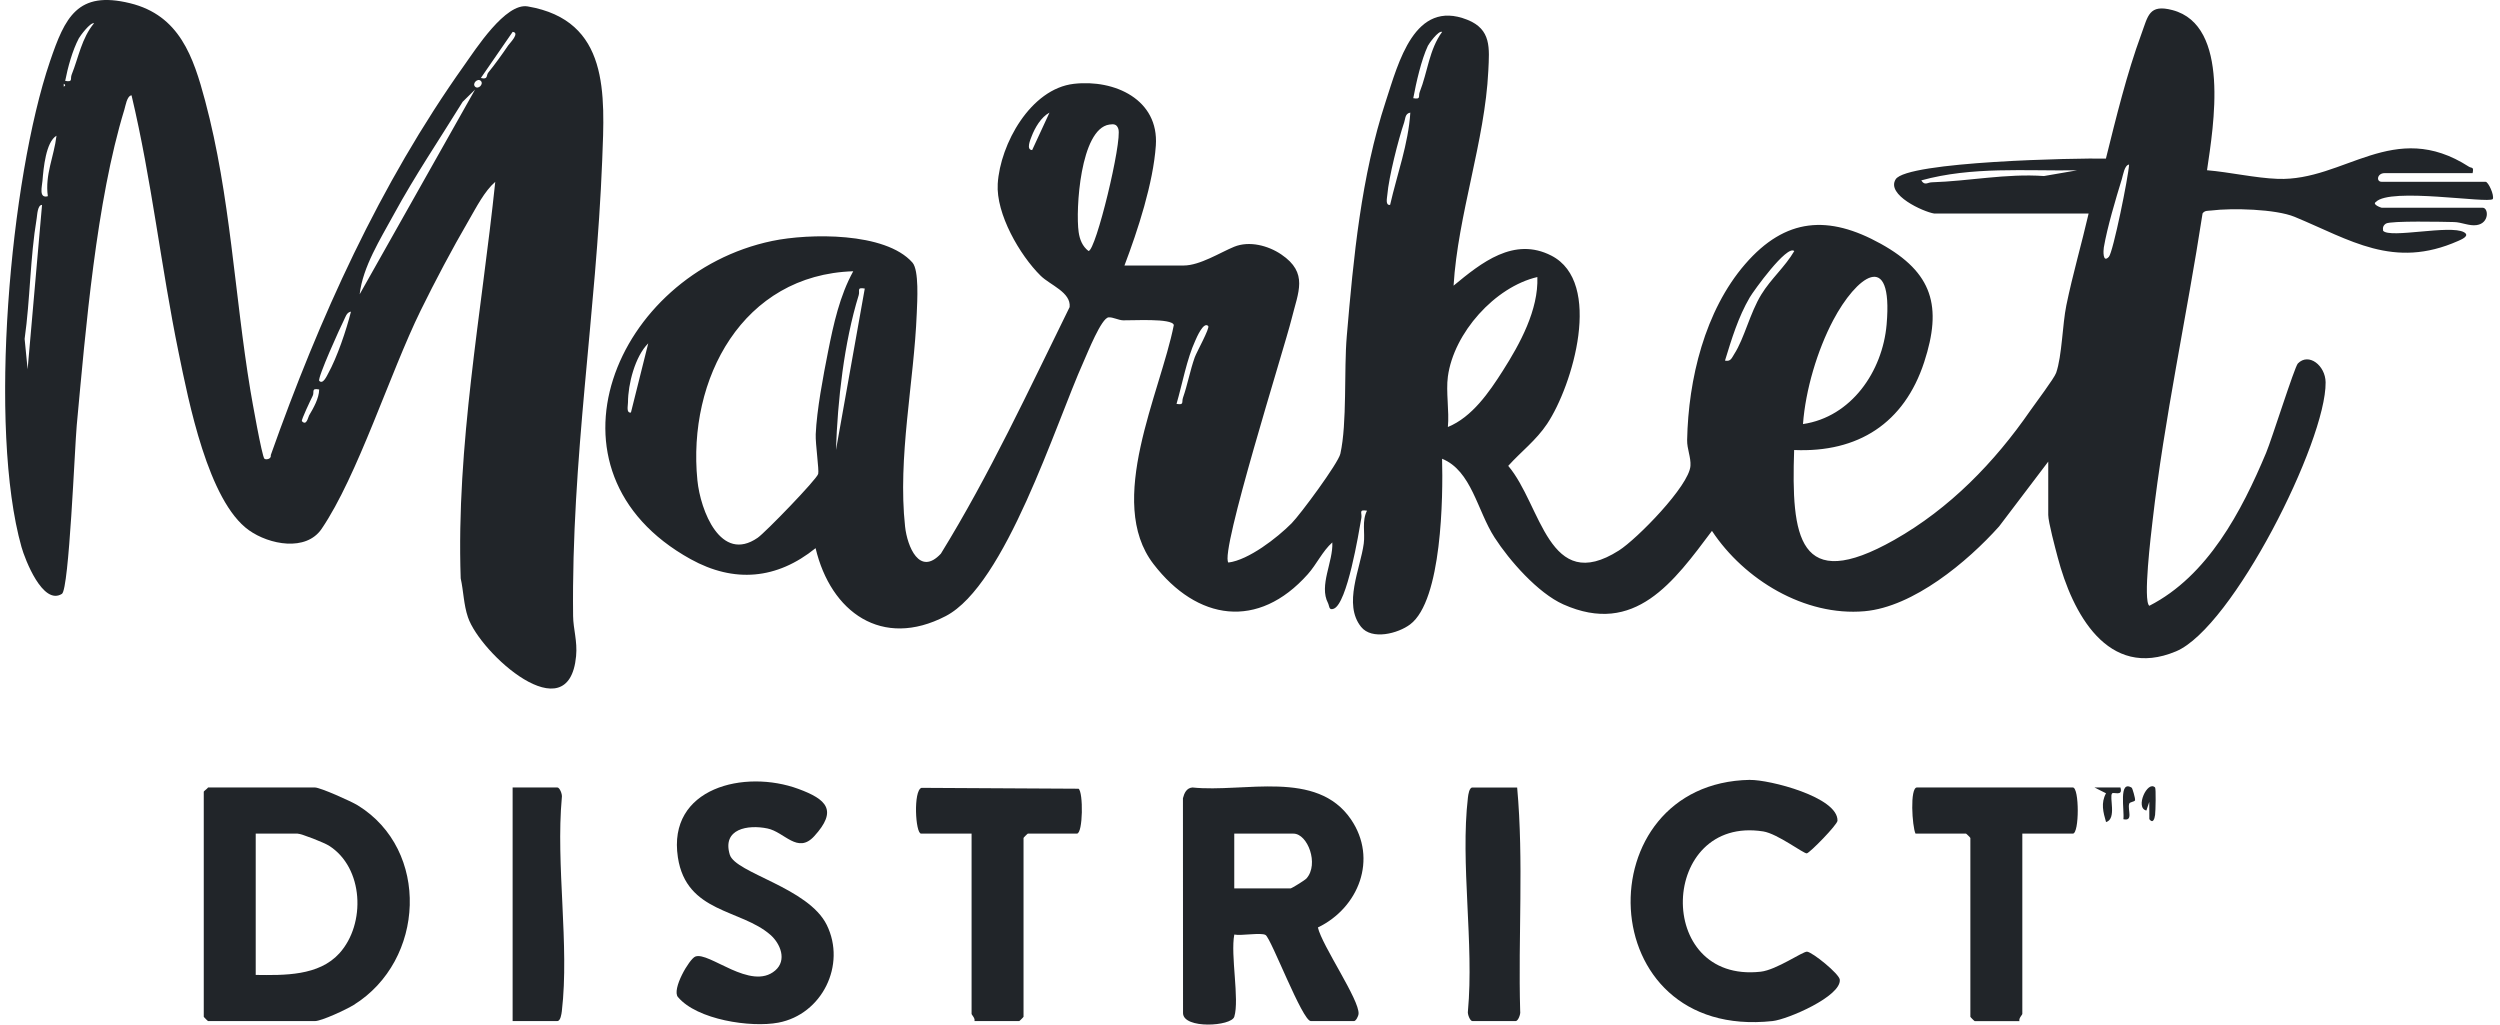
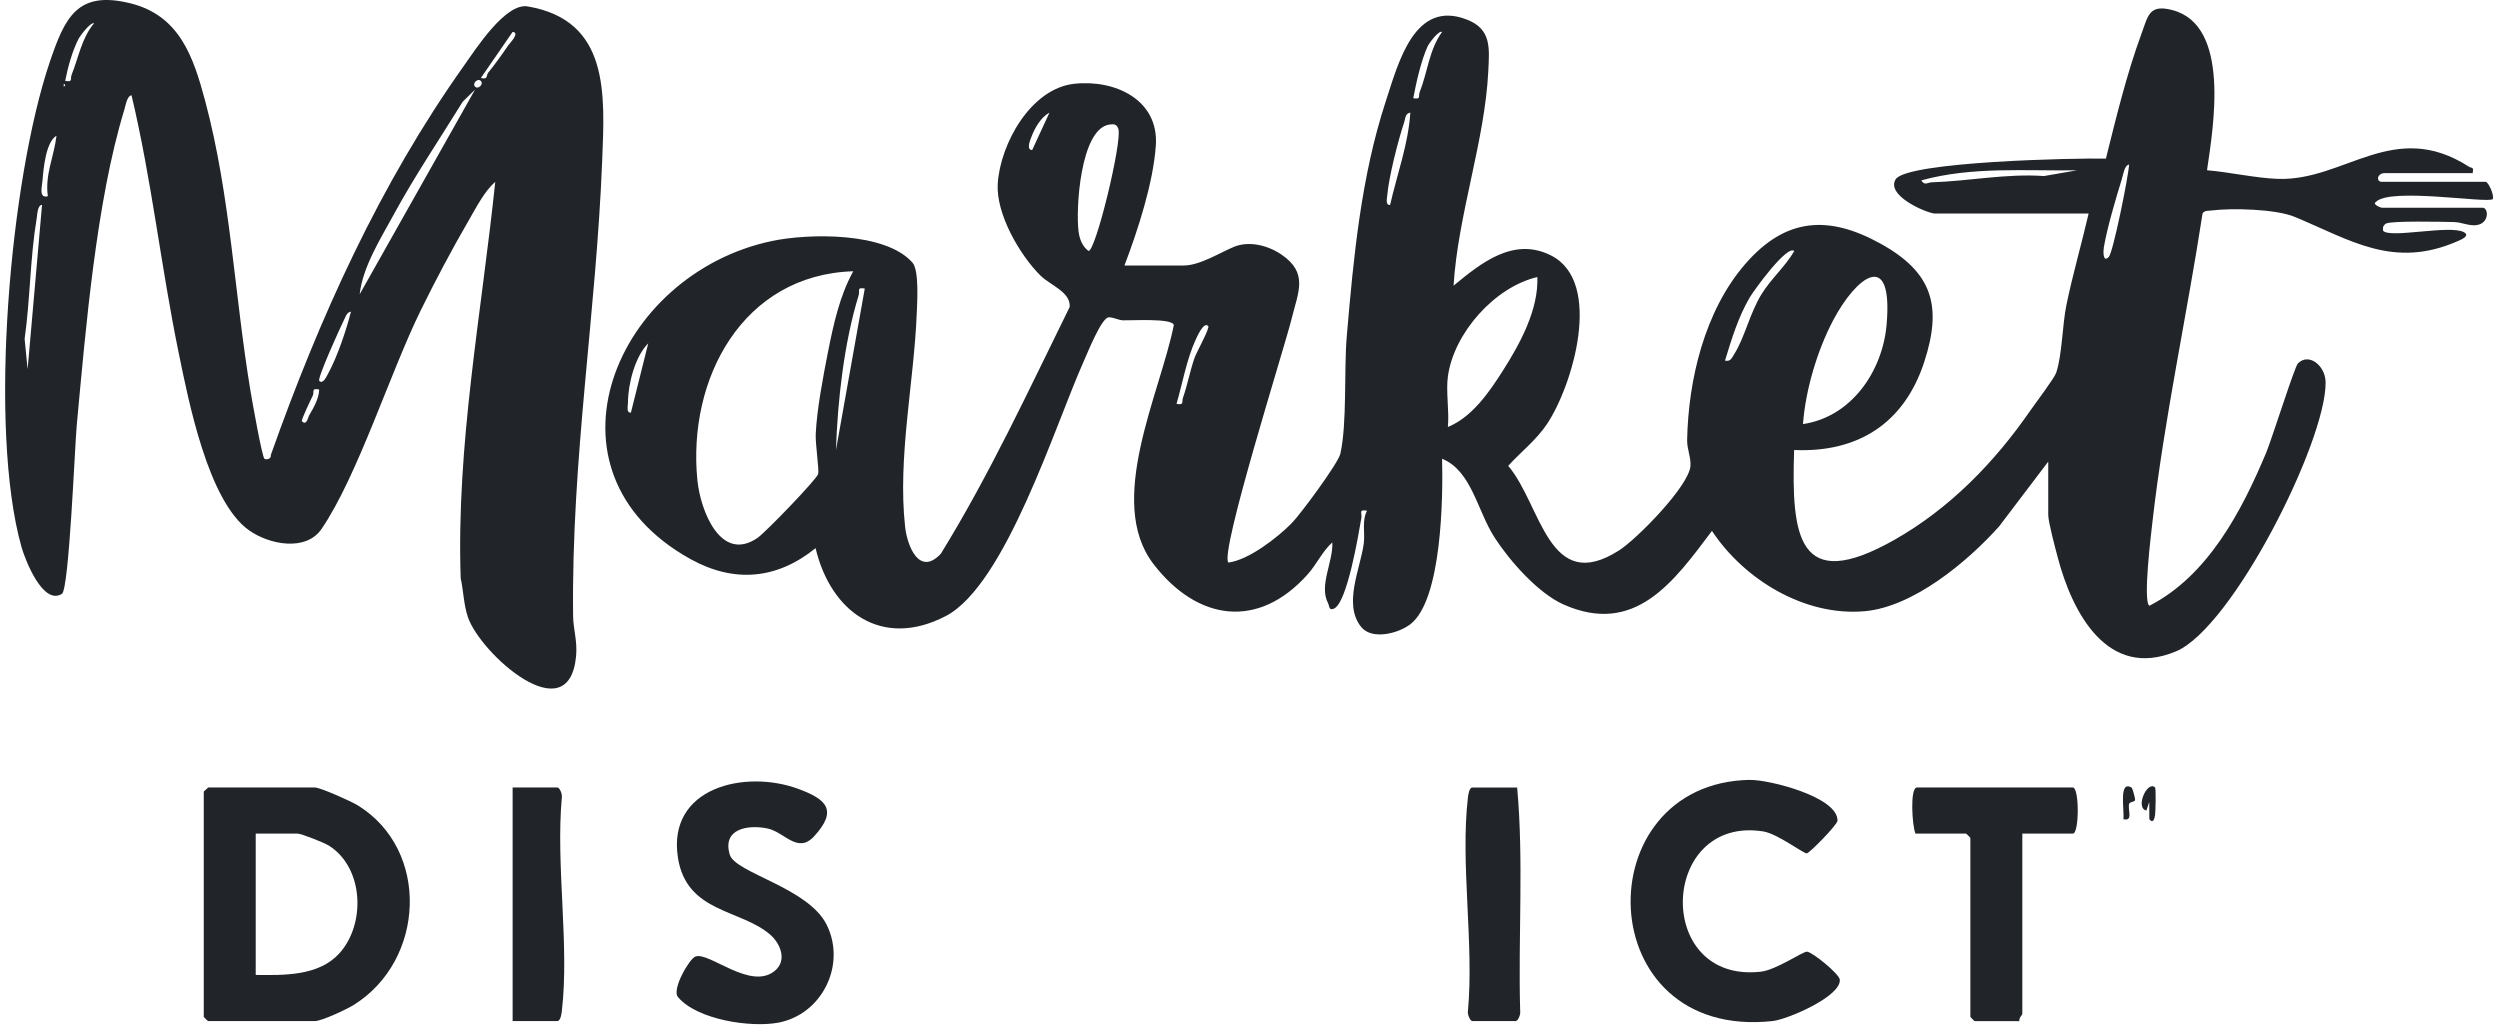
<svg xmlns="http://www.w3.org/2000/svg" fill="none" viewBox="0 0 244 100" height="100" width="244">
  <g clip-path="url(#clip0_4196_1463)">
    <path fill="#212529" d="M188.785 20.843C187.716 20.676 184.069 19.02 185.017 17.5C186.111 15.752 202.766 15.41 205.536 15.481C206.534 11.473 207.575 7.189 208.999 3.319C209.654 1.545 209.73 0.38 212.034 0.986C217.706 2.481 216.034 12.313 215.405 16.615C217.619 16.801 220.12 17.379 222.312 17.458C228.816 17.695 233.614 11.54 240.964 16.268C241.243 16.445 241.463 16.237 241.328 16.899H232.734C232.006 16.899 231.885 17.743 232.452 17.743H242.594C242.856 17.743 243.46 19.04 243.296 19.429C242.831 19.884 233.269 18.262 231.885 19.712C231.487 19.957 232.412 20.276 232.452 20.276H242.312C242.879 20.276 242.986 21.776 241.731 21.968C240.998 22.081 240.259 21.686 239.506 21.672C238.487 21.649 233.323 21.534 232.872 21.821C232.595 21.999 232.542 22.213 232.593 22.526C233.269 23.294 239.136 21.914 240.484 22.665C241.122 23.02 240.191 23.395 239.917 23.516C233.605 26.317 229.363 23.398 223.956 21.164C222.106 20.4 217.85 20.29 215.814 20.546C215.506 20.586 215.182 20.521 214.97 20.831C213.433 30.835 211.242 40.792 210.088 50.858C209.953 52.048 209.135 58.671 209.775 59.125C215.481 56.206 218.778 49.907 221.172 44.199C221.731 42.865 223.948 35.805 224.272 35.475C225.333 34.389 226.963 35.678 226.98 37.314C227.045 43.076 217.898 61.251 212.384 63.57C205.685 66.388 202.247 59.776 200.834 54.403C200.608 53.546 199.909 50.943 199.909 50.26V45.053L195.111 51.38C192.023 54.829 186.746 59.235 181.985 59.655C176.138 60.171 170.229 56.572 167.087 51.814C163.372 56.767 159.565 62.109 152.578 58.987C150.105 57.881 147.324 54.719 145.869 52.46C144.168 49.82 143.629 45.947 140.747 44.774C140.848 48.449 140.738 58.6 137.63 60.941C136.454 61.827 133.898 62.501 132.841 61.181C131.067 58.964 132.782 55.489 133.103 53.044C133.244 51.972 132.9 50.864 133.419 49.843C132.562 49.71 132.954 50.046 132.869 50.55C132.604 52.082 131.487 58.896 130.175 59.41C129.676 59.607 129.755 59.133 129.614 58.862C128.712 57.139 130.13 54.832 130.034 52.94C129.075 53.791 128.503 55.077 127.645 56.039C122.789 61.494 116.837 60.586 112.576 55.044C107.885 48.943 113.247 38.38 114.564 31.727C114.429 31.03 110.441 31.292 109.614 31.264C109.14 31.247 108.63 30.943 108.201 30.974C107.496 31.027 106.145 34.44 105.759 35.297C102.992 41.455 98.143 57.097 92.299 60.132C86.086 63.358 81.082 59.751 79.601 53.501C75.822 56.555 71.656 56.925 67.403 54.572C51.916 45.998 60.061 26.712 75.371 23.516C78.956 22.769 86.413 22.631 89.053 25.626C89.713 26.376 89.524 29.397 89.476 30.573C89.208 37.322 87.6 44.647 88.336 51.394C88.548 53.331 89.741 56.285 91.831 54.037C96.572 46.342 100.402 38.084 104.396 29.97C104.543 28.525 102.495 27.826 101.567 26.912C99.528 24.904 97.198 20.871 97.379 17.934C97.619 14.062 100.583 8.664 104.816 8.181C108.802 7.727 113.117 9.721 112.81 14.197C112.556 17.875 111.053 22.47 109.747 25.914H115.523C117.111 25.914 119.108 24.633 120.456 24.083C121.928 23.485 123.762 23.959 125.053 24.833C127.724 26.644 126.706 28.494 126.066 31.098C125.358 33.969 119.003 54.023 119.892 54.905C121.858 54.657 124.636 52.508 126.06 51.075C126.906 50.221 130.613 45.211 130.818 44.289C131.49 41.277 131.16 36.135 131.445 32.81C132.102 25.121 132.844 17.227 135.255 9.876C136.493 6.103 138.056 -0.111 143.195 1.923C145.572 2.862 145.366 4.687 145.259 6.921C144.932 13.732 142.287 20.986 141.869 27.88C144.571 25.646 147.764 23.073 151.416 24.952C156.488 27.558 153.495 37.624 150.999 41.367C149.913 42.992 148.477 44.055 147.203 45.468C150.457 49.301 151.115 58.121 158.013 53.724C159.779 52.598 164.856 47.425 164.989 45.468C165.045 44.622 164.647 43.821 164.664 42.944C164.78 37.032 166.385 30.328 170.328 25.776C174.271 21.223 178.476 20.969 183.567 23.793C188.641 26.608 189.577 29.91 187.798 35.348C185.852 41.297 181.356 44.193 175.108 43.922C174.826 52.367 175.481 58.011 184.879 52.697C190.285 49.639 194.663 45.132 198.16 40.07C198.657 39.35 200.49 36.933 200.679 36.392C201.254 34.739 201.291 31.662 201.677 29.789C202.298 26.771 203.158 23.835 203.849 20.84H188.776L188.785 20.843ZM140.749 3.113C140.386 2.949 139.443 4.298 139.367 4.461C138.727 5.812 138.214 8.074 137.935 9.583C138.733 9.727 138.397 9.394 138.569 8.965C139.336 7.039 139.483 4.836 140.752 3.113H140.749ZM100.738 14.649L102.43 10.991C101.612 11.422 101 12.48 100.682 13.32C100.574 13.605 100.12 14.635 100.741 14.646L100.738 14.649ZM135.675 19.996C136.352 17.021 137.458 14.042 137.647 10.991C137.128 11.078 137.173 11.569 137.049 11.938C136.476 13.619 135.543 17.3 135.402 19.02C135.376 19.328 135.193 20.07 135.675 19.996ZM108.269 12.158C105.434 12.579 104.969 20.481 105.276 22.648C105.381 23.378 105.64 24.041 106.238 24.498C106.954 24.498 109.541 13.78 109.152 12.584C108.996 12.105 108.706 12.093 108.272 12.158H108.269ZM205.826 25.065C206.238 24.619 207.736 17.241 207.798 16.059C207.346 16.118 207.214 17.08 207.095 17.466C206.489 19.441 205.674 22.16 205.333 24.151C205.282 24.447 205.217 25.725 205.823 25.065H205.826ZM202.729 16.623C197.655 16.696 192.46 16.239 187.518 17.605C187.854 18.152 188.125 17.805 188.523 17.794C192.178 17.678 195.811 16.922 199.489 17.181L202.729 16.623ZM175.12 24.503C174.406 23.86 171.143 28.401 170.776 29.027C169.651 30.948 169.008 33.086 168.359 35.196C168.929 35.314 169.019 34.931 169.264 34.553C170.249 33.024 170.793 30.553 171.904 28.745C172.86 27.189 174.214 26.055 175.122 24.503H175.12ZM83.276 26.475C72.485 26.813 67.076 36.973 68.066 46.878C68.359 49.826 70.342 54.987 73.952 52.485C74.699 51.969 79.714 46.788 79.855 46.255C79.957 45.871 79.576 43.316 79.615 42.38C79.714 40.022 80.352 36.668 80.823 34.296C81.353 31.625 81.959 28.864 83.276 26.475ZM141.313 36.747C141.11 38.25 141.463 40.12 141.313 41.675C143.677 40.71 145.344 38.279 146.672 36.191C148.351 33.554 150.164 30.243 150.046 27.039C145.908 28.001 141.889 32.488 141.313 36.75V36.747ZM175.969 41.39C180.69 40.693 183.736 36.254 184.134 31.673C184.785 24.154 181.147 27.036 178.922 31.25C177.365 34.195 176.217 38.067 175.971 41.39H175.969ZM84.402 28.162C83.576 28.021 83.948 28.359 83.807 28.816C82.382 33.433 81.748 39.111 81.59 43.922L84.402 28.162ZM117.926 31.823C117.461 31.329 116.761 33.024 116.665 33.233C115.828 35.049 115.396 37.475 114.829 39.418C115.61 39.553 115.303 39.257 115.464 38.803C115.907 37.545 116.158 36.132 116.609 34.869C116.784 34.381 118.101 32.012 117.923 31.823H117.926ZM61.579 40.264L63.268 33.509C61.973 34.795 61.297 37.489 61.291 39.274C61.291 39.599 61.102 40.335 61.579 40.264Z" />
    <path fill="#212529" d="M25.804 44.769C25.922 44.887 26.501 44.842 26.43 44.411C31.169 31.041 37.055 17.988 45.291 6.399C46.43 4.797 49.333 0.253 51.504 0.626C59.506 1.993 59.029 9.186 58.775 15.647C58.186 30.661 55.755 44.758 55.935 60.121C55.949 61.404 56.367 62.563 56.226 64.047C55.515 71.549 46.876 63.787 45.672 60.242C45.248 58.995 45.246 57.718 44.964 56.446C44.521 43.438 46.992 30.619 48.337 17.746C47.276 18.668 46.481 20.25 45.756 21.497C44.123 24.303 42.487 27.395 41.054 30.311C38.068 36.395 34.906 46.45 31.389 51.617C29.866 53.856 26.286 53.163 24.301 51.755C20.307 48.923 18.4 39.122 17.433 34.409C15.721 26.086 14.807 17.577 12.838 9.301C12.387 9.361 12.255 10.322 12.136 10.706C9.4 19.633 8.362 32.113 7.488 41.531C7.296 43.618 6.743 57.52 6.044 57.96C4.185 59.133 2.442 54.609 2.098 53.388C-1.163 41.821 0.973 17.475 4.879 5.99C6.34 1.697 7.556 -0.94 12.683 0.312C17.529 1.494 18.874 5.544 20.028 9.863C22.496 19.108 22.882 28.718 24.439 38.107C24.58 38.964 25.564 44.526 25.804 44.769ZM9.18 2.267C8.805 2.163 7.804 3.531 7.691 3.745C7.068 4.93 6.619 6.571 6.362 7.894C7.161 8.038 6.825 7.702 6.997 7.276C7.677 5.584 7.967 3.722 9.18 2.267ZM49.629 4.396C49.758 4.208 50.779 3.189 50.035 3.11L46.932 7.612C47.668 7.792 47.426 7.366 47.657 7.082C48.326 6.258 49.033 5.271 49.626 4.396H49.629ZM46.929 7.897C46.622 7.589 46.061 8.151 46.368 8.458C46.676 8.765 47.237 8.204 46.929 7.897ZM6.221 8.176V8.458C6.405 8.365 6.405 8.269 6.221 8.176ZM46.368 8.74L45.155 9.936C42.902 13.583 40.482 17.168 38.431 20.936C37.128 23.33 35.408 26.041 35.103 28.723L46.368 8.74ZM4.67 19.153C4.371 17.052 5.277 15.278 5.514 13.244C4.478 13.856 4.247 16.398 4.146 17.641C4.1 18.203 3.765 19.396 4.67 19.15V19.153ZM2.696 36.042L4.103 19.999C3.666 19.991 3.635 20.97 3.582 21.302C2.933 25.178 2.953 29.183 2.403 33.075L2.696 36.042ZM31.157 37.168C31.518 37.562 31.899 36.685 32.015 36.479C32.906 34.872 33.811 32.192 34.254 30.415C33.82 30.486 33.724 30.94 33.557 31.264C33.256 31.848 30.946 36.934 31.16 37.17L31.157 37.168ZM31.154 38.014C30.337 37.856 30.706 38.254 30.52 38.631C30.345 38.987 29.375 41.006 29.465 41.105C29.922 41.607 30.066 40.721 30.165 40.552C30.596 39.822 31.138 38.883 31.152 38.014H31.154Z" />
    <path fill="#212529" d="M20.307 76.857H30.732C31.256 76.857 34.277 78.208 34.909 78.598C41.996 82.95 41.508 93.744 34.514 98.087C33.828 98.513 31.391 99.658 30.734 99.658H20.31C20.279 99.658 19.887 99.266 19.887 99.235V77.281C19.887 77.204 20.217 77.001 20.31 76.857H20.307ZM24.958 95.154C27.728 95.188 31.112 95.267 33.126 93.041C35.721 90.173 35.504 84.673 32.097 82.532C31.648 82.25 29.423 81.362 29.042 81.362H24.958V95.154Z" />
-     <path fill="#212529" d="M120.464 99.236C120.179 100.172 115.517 100.446 115.464 98.897L115.455 77.907C115.585 77.403 115.802 76.912 116.377 76.858C121.42 77.383 128.505 75.061 131.856 79.972C134.493 83.842 132.601 88.608 128.627 90.521C129.022 92.278 132.708 97.611 132.595 98.951C132.575 99.199 132.33 99.656 132.158 99.656H127.933C127.112 99.656 124.066 91.598 123.522 91.257C123.093 90.989 121.147 91.353 120.467 91.212C120.083 93.22 120.983 97.535 120.467 99.233L120.464 99.236ZM120.464 86.71H125.959C126.057 86.71 127.349 85.92 127.515 85.734C128.754 84.335 127.628 81.362 126.241 81.362H120.464V86.71Z" />
    <path fill="#212529" d="M170.801 76.121C172.663 76.087 179.406 77.785 179.339 80.103C179.327 80.493 176.651 83.228 176.346 83.288C176.058 83.344 173.486 81.367 172.093 81.147C161.964 79.556 161.383 96.005 171.847 94.838C173.387 94.665 175.962 92.844 176.371 92.883C176.907 92.937 179.511 95.046 179.564 95.616C179.719 97.235 174.482 99.494 173.007 99.655C155.181 101.587 154.665 76.4 170.798 76.115L170.801 76.121Z" />
    <path fill="#212529" d="M66.171 97.319C65.539 96.566 67.271 93.599 67.86 93.362C69.183 92.832 73.295 96.761 75.662 94.719C76.826 93.715 76.169 92.104 75.205 91.252C72.314 88.706 66.994 89.129 66.162 83.682C65.119 76.865 72.686 75.068 77.924 76.998C80.679 78.013 81.788 79.082 79.461 81.62C77.848 83.38 76.573 81.206 74.906 80.859C72.993 80.461 70.466 80.887 71.225 83.411C71.767 85.219 78.897 86.621 80.693 90.276C82.614 94.177 80.234 99.003 75.969 99.81C73.27 100.32 68.029 99.528 66.176 97.319H66.171Z" />
-     <path fill="#212529" d="M95.108 99.659C95.198 99.382 94.826 99.047 94.826 98.954V81.359H89.896C89.343 81.359 89.126 77.162 89.935 76.894L105.267 76.979C105.738 77.306 105.702 81.359 105.109 81.359H100.32C100.289 81.359 99.897 81.751 99.897 81.782V99.236C99.897 99.267 99.505 99.659 99.474 99.659H95.108Z" />
    <path fill="#212529" d="M197.379 81.362V98.956C197.379 99.049 197.006 99.385 197.097 99.661H192.731C192.7 99.661 192.308 99.269 192.308 99.238V81.785C192.308 81.754 191.915 81.362 191.884 81.362H186.954C186.627 80.679 186.387 76.857 187.095 76.857H202.309C202.949 76.857 202.949 81.362 202.309 81.362H197.379Z" />
    <path fill="#212529" d="M148.074 76.857C148.728 84.058 148.161 91.425 148.37 98.688C148.432 98.976 148.167 99.658 147.933 99.658H143.708C143.474 99.658 143.208 98.976 143.27 98.688C143.874 92.113 142.517 84.244 143.27 77.831C143.304 77.546 143.4 76.86 143.708 76.86H148.074V76.857Z" />
    <path fill="#212529" d="M50.032 99.658V76.857H54.398C54.632 76.857 54.898 77.54 54.836 77.828C54.232 84.402 55.589 92.269 54.836 98.685C54.802 98.97 54.706 99.655 54.398 99.655H50.032V99.658Z" />
-     <path fill="#212529" d="M206.955 76.859C207.223 77.768 206.295 77.263 206.14 77.438C205.843 77.773 206.613 79.928 205.55 80.236C205.271 79.271 205.028 78.368 205.547 77.424L204.422 76.859H206.955Z" />
    <path fill="#212529" d="M210.336 76.858C210.432 76.951 210.387 79.162 210.336 79.537C210.283 79.949 210.119 80.409 209.775 79.952L209.769 78.265L209.487 79.108C208.353 78.863 209.586 76.136 210.333 76.855L210.336 76.858Z" />
-     <path fill="#212529" d="M208.057 76.884C208.122 76.923 208.407 77.891 208.382 78.091C208.356 78.28 207.863 78.237 207.806 78.457C207.646 79.075 208.235 80.178 207.242 79.955C207.361 79.109 206.746 76.068 208.06 76.884H208.057Z" />
+     <path fill="#212529" d="M208.057 76.884C208.122 76.923 208.407 77.891 208.382 78.091C208.356 78.28 207.863 78.237 207.806 78.457C207.646 79.075 208.235 80.178 207.242 79.955C207.361 79.109 206.746 76.068 208.06 76.884H208.057" />
  </g>
  <defs>
    <clipPath id="clip0_4196_1463">
      <rect transform="translate(0.502)" fill="white" height="100" width="242.826" />
    </clipPath>
  </defs>
</svg>